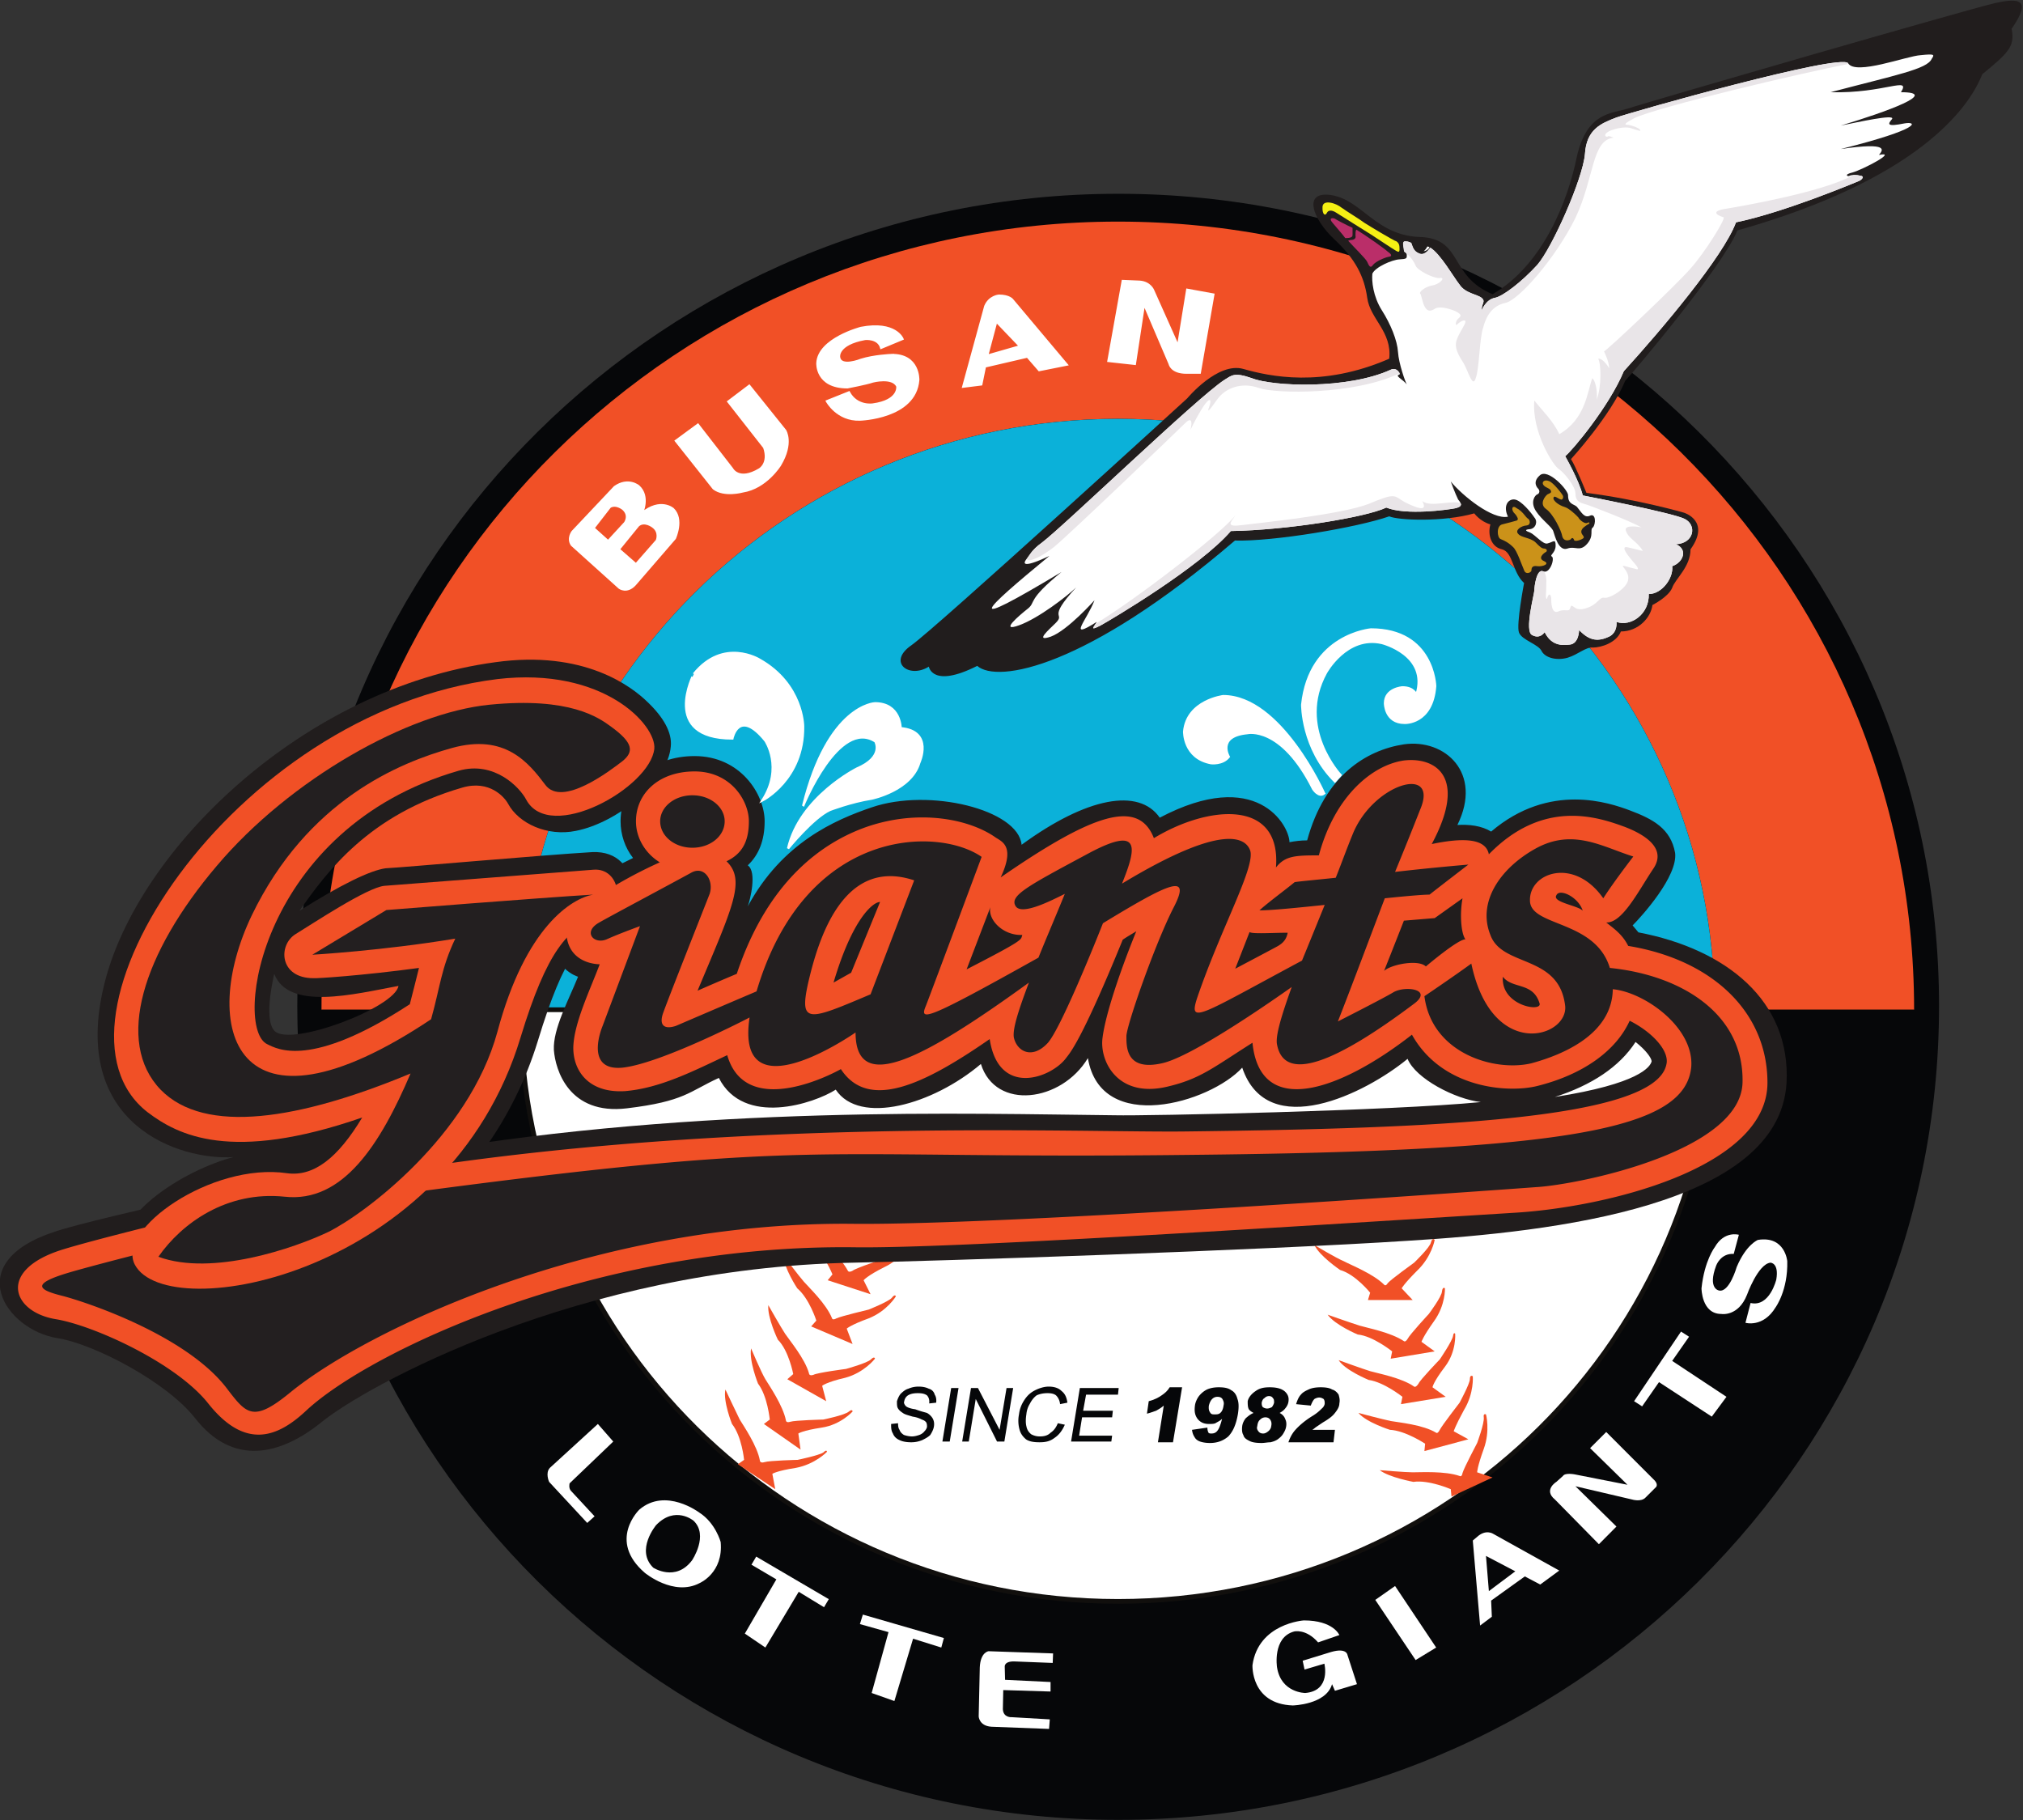
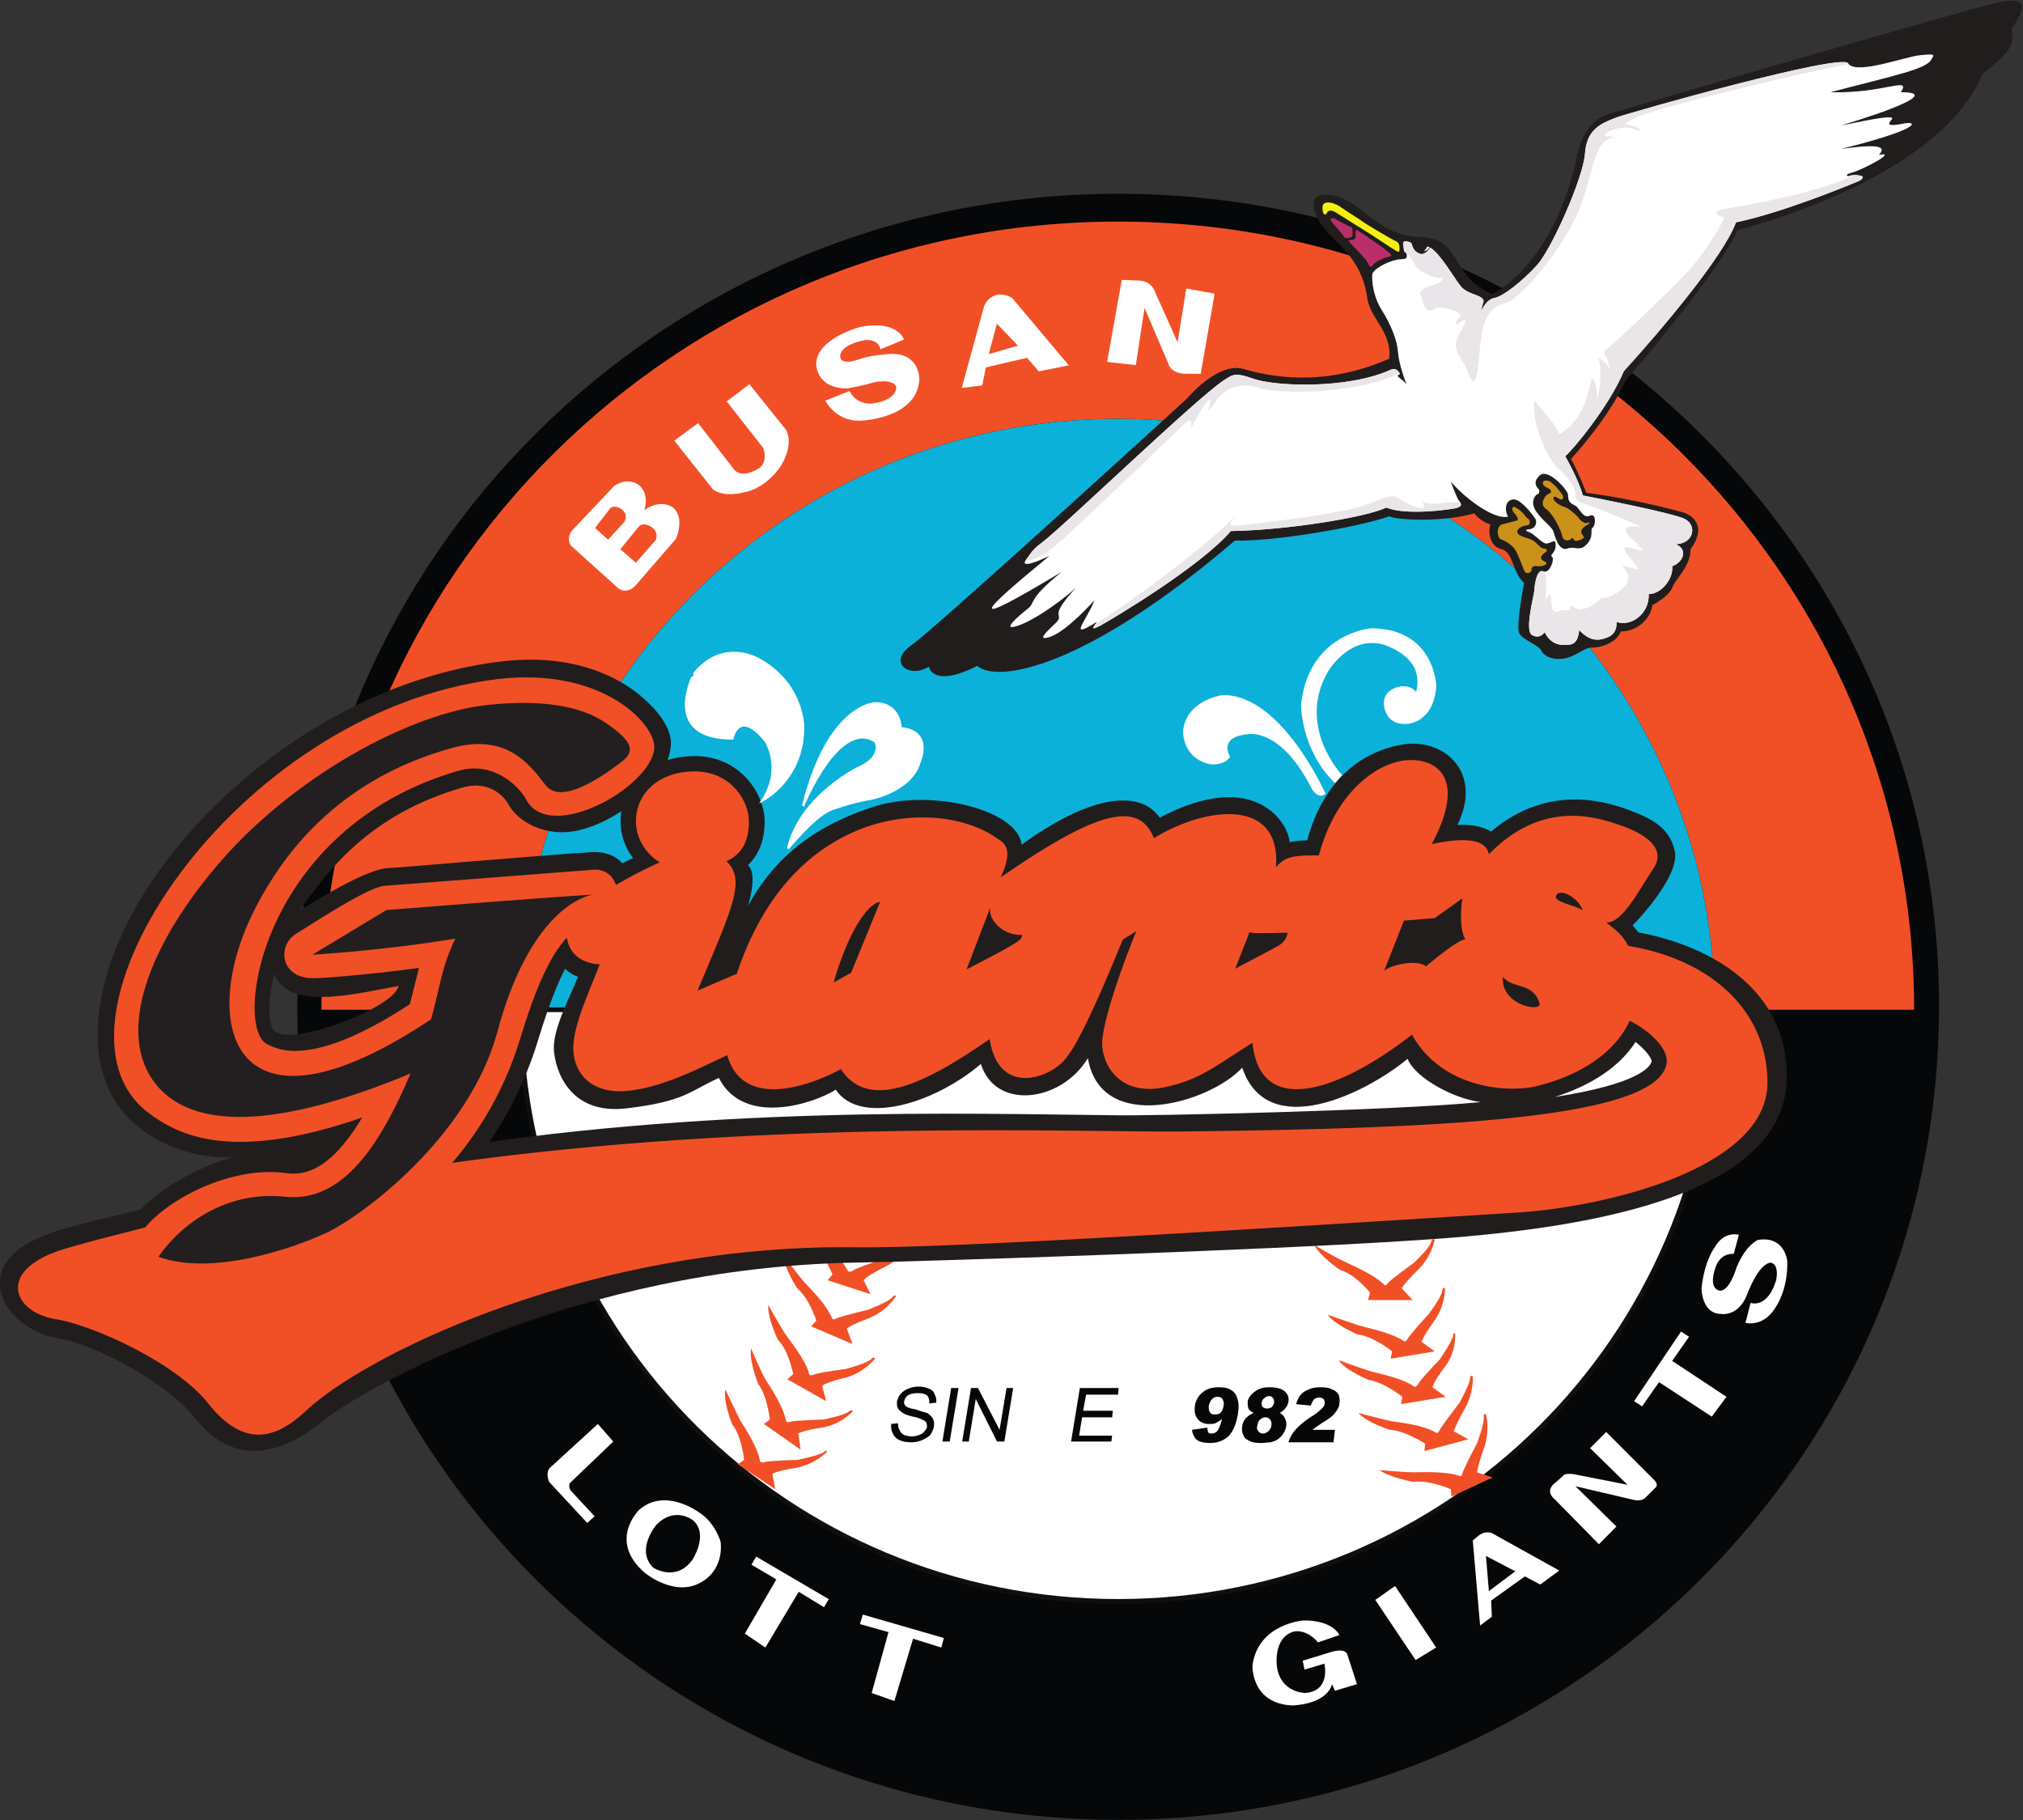
<svg xmlns="http://www.w3.org/2000/svg" xml:space="preserve" width="538.47" height="484.49" viewBox="0 0 538.47 484.49">
  <rect x="0" y="0" width="538.47" height="484.49" fill="#333333" stroke="none" />
  <defs>
    <clipPath id="a" clipPathUnits="userSpaceOnUse">
      <path d="M0 595.275h841.89V0H0Z" />
    </clipPath>
  </defs>
  <g clip-path="url(#a)" transform="matrix(1.333 0 0 -1.333 -274.716 685.12)">
    <path d="M0 0c0-89.727-73.494-162.486-163.881-162.486-90.53 0-163.94 72.759-163.94 162.486 0 89.585 73.41 162.187 163.94 162.187C-73.494 162.187 0 89.585 0 0" style="fill:#060709;fill-opacity:1;fill-rule:nonzero;stroke:none" transform="translate(593.277 313.09)" />
    <path d="M0 0c-87.828 0-159.044-70.413-159.044-157.359h39.74C-119.304-92.225-65.875-39.378 0-39.378s119.156-52.847 119.156-117.981h39.815C158.971-70.413 87.828 0 0 0" style="fill:#f15026;fill-opacity:1;fill-rule:nonzero;stroke:none" transform="translate(429.328 469.72)" />
    <path d="M0 0c0 65.135-53.281 117.981-119.156 117.981-65.876 0-119.304-52.846-119.304-117.981Z" style="fill:#0bb1d9;fill-opacity:1;fill-rule:nonzero;stroke:none" transform="translate(548.484 312.36)" />
-     <path d="M0 0c-65.875 0-119.304 52.847-119.304 118.14h-39.74C-159.044 31.041-87.828-39.372 0-39.372c87.828 0 158.971 70.413 158.971 157.512h-39.815C119.156 52.847 65.875 0 0 0" style="fill:#060709;fill-opacity:1;fill-rule:nonzero;stroke:none" transform="translate(429.328 194.22)" />
    <path d="M0 0c65.875 0 119.156 52.847 119.156 118.14h-238.46C-119.304 52.847-65.875 0 0 0" style="fill:#fff;fill-opacity:1;fill-rule:nonzero;stroke:none" transform="translate(429.328 194.22)" />
    <path d="M0 0c65.875 0 119.156 52.847 119.156 118.14h-238.46C-119.304 52.847-65.875 0 0 0Z" style="fill:none;stroke:#110f0d;stroke-width:.942;stroke-linecap:butt;stroke-linejoin:miter;stroke-miterlimit:4;stroke-dasharray:none;stroke-opacity:1" transform="translate(429.328 194.22)" />
    <path d="m0 0-4.171-4.759-3.436 3.001 3.877 4.765c1.244 1.097 2.927-.215 2.927-.215C.735 1.685 0 0 0 0m-12.66 2.487 3.295 4.25c1.243.735 2.639-.44 2.639-.44 1.458-1.323.362-2.781.362-2.781L-9.732-.142zm9.665 2.939s1.604 3.363-.661 5.415c0 0-2.052 1.752-4.754-.153l-8.422-8.924S-17.86.446-16.979-.87l9.518-8.568s1.465-1.097 3.075.655L3.589.446s1.758 3.793-.367 5.851c0 0-2.487 2.204-6.217-.871m108.904 44.64-1.83-11.276-4.975 11.129s-.588 1.611-2.713 1.758l-3.363.141-2.854-15.95 5.274-.582 1.824 11.999 5.133-11.999s.289-1.758 3.357-1.758h2.645l2.703 15.588zm-39.96-13.17 1.831 6.868 4.759-4.974zm2.34 12s-1.899-.147-2.708-2.125l-4.392-16.035 3.589.447.73 3.583 8.489 1.972 2.346-2.701 5.488 1.097-10.835 12.887s-.582.875-2.707.875M46.777 37.038s-3.448-.142-6.008-.955c0 0-4.171-1.685-4.392.588 0 0-.44 2.56 5.2 3.589 0 0 2.634.294 3.222-1.764l4.244 1.764s-1.396 3.504-8.274 2.193c0 0-8.484-2.193-8.71-7.025 0 0-.294-4.827 6.003-4.827 0 0 3.809.728 5.052 1.164 0 0 3.951 1.028 4.907-.95 0 0 .508-2.921-4.907-3.657 0 0-3.148-.514-4.759 2.419l-4.386-1.758s2.047-3.814 6.579-3.662c0 0 11.056.294 11.643 7.902 0 0 .215 5.127-5.414 4.979m-28.329-6.143-4.171-3.155 7.167-9.144c1.103-3.222-.949-4.387-.949-4.387-4.172-2.498-5.488.136-5.488.136l-6.812 8.783-4.385-3.222 7.54-9.507c2.119-1.61 5.782-.586 5.782-.586 4.685.728 7.466 5.267 7.466 5.267 2.634 4.398 1.017 6.884 1.017 6.884z" style="fill:#fff;fill-opacity:1;fill-rule:nonzero;stroke:none" transform="translate(337.25 406.038)" />
    <path d="m0 0-4.171-4.759-3.436 3.001 3.877 4.765c1.244 1.097 2.927-.215 2.927-.215C.735 1.685 0 0 0 0Zm-12.66 2.487 3.295 4.25c1.243.735 2.639-.44 2.639-.44 1.458-1.323.362-2.781.362-2.781L-9.732-.142zm9.665 2.939s1.604 3.363-.661 5.415c0 0-2.052 1.752-4.754-.153l-8.422-8.924S-17.86.446-16.979-.87l9.518-8.568s1.465-1.097 3.075.655L3.589.446s1.758 3.793-.367 5.851c0 0-2.487 2.204-6.217-.871zm108.904 44.64-1.83-11.276-4.975 11.129s-.588 1.611-2.713 1.758l-3.363.141-2.854-15.95 5.274-.582 1.824 11.999 5.133-11.999s.289-1.758 3.357-1.758h2.645l2.703 15.588zm-39.96-13.17 1.831 6.868 4.759-4.974zm2.34 12s-1.899-.147-2.708-2.125l-4.392-16.035 3.589.447.73 3.583 8.489 1.972 2.346-2.701 5.488 1.097-10.835 12.887s-.582.875-2.707.875zM46.777 37.038s-3.448-.142-6.008-.955c0 0-4.171-1.685-4.392.588 0 0-.44 2.56 5.2 3.589 0 0 2.634.294 3.222-1.764l4.244 1.764s-1.396 3.504-8.274 2.193c0 0-8.484-2.193-8.71-7.025 0 0-.294-4.827 6.003-4.827 0 0 3.809.728 5.052 1.164 0 0 3.951 1.028 4.907-.95 0 0 .508-2.921-4.907-3.657 0 0-3.148-.514-4.759 2.419l-4.386-1.758s2.047-3.814 6.579-3.662c0 0 11.056.294 11.643 7.902 0 0 .215 5.127-5.414 4.979zm-28.329-6.143-4.171-3.155 7.167-9.144c1.103-3.222-.949-4.387-.949-4.387-4.172-2.498-5.488.136-5.488.136l-6.812 8.783-4.385-3.222 7.54-9.507c2.119-1.61 5.782-.586 5.782-.586 4.685.728 7.466 5.267 7.466 5.267 2.634 4.398 1.017 6.884 1.017 6.884z" style="fill:none;stroke:#fff;stroke-width:.459;stroke-linecap:butt;stroke-linejoin:miter;stroke-miterlimit:4;stroke-dasharray:none;stroke-opacity:1" transform="translate(337.25 406.038)" />
    <path d="M0 0s5.119-.43 6.584-.43c1.611 0 6.443.288 9.371-.729 0 0 .441-.299.582.583.289 1.028 2.922 6.002 2.922 6.002s1.471 3.945 1.322 5.121c-.14.876.442.588.442.588s.881-3.222-.442-6.885C19.459.594 19.459-.43 19.459-.43l3.074-1.028-8.195-3.804-.147 1.464S9.805-1.894 6.725-2.34c0 0-4.821.882-6.725 2.34" style="fill:#f15026;fill-opacity:1;fill-rule:nonzero;stroke:none" transform="translate(481.588 220.424)" />
    <path d="M0 0s4.975-1.317 6.443-1.611c1.606-.288 6.444-.735 9.078-2.34 0 0 .288-.288.723.582.442.882 3.957 5.421 3.957 5.421s2.051 3.803 2.051 4.679c0 1.029.582.588.582.588s.295-3.368-1.762-6.737c-1.754-3.216-2.047-4.239-2.047-4.239l2.928-1.605-8.777-2.345.14 1.463S9.365-3.51 6.285-3.369c0 0-4.68 1.47-6.285 3.369" style="fill:#f15026;fill-opacity:1;fill-rule:nonzero;stroke:none" transform="translate(477.342 231.847)" />
    <path d="M0 0s4.832-1.752 6.295-2.198c1.471-.436 6.291-1.318 8.783-3.081 0 0 .295-.288.871.593.305.735 4.25 4.833 4.25 4.833s2.489 3.651 2.647 4.68c.134.882.427.441.427.441s.295-3.516-2.044-6.584c-2.346-3.07-2.487-4.099-2.487-4.099l2.633-1.904-8.93-1.464.293 1.464S9.076-4.386 6.002-3.951c0 0-4.68 1.905-6.002 3.951" style="fill:#f15026;fill-opacity:1;fill-rule:nonzero;stroke:none" transform="translate(473.387 242.388)" />
    <path d="M0 0s4.973-1.752 6.438-2.198c1.468-.448 6.154-1.318 8.789-3.081 0 0 .287-.288.734.447.43.876 4.238 4.979 4.238 4.979s2.635 3.51 2.635 4.533c.146 1.029.588.588.588.588s.146-3.363-2.199-6.59c-2.188-3.075-2.487-4.092-2.487-4.092l2.639-1.911-8.783-1.458.289 1.458S9.064-4.25 6.002-3.956c0 0-4.545 1.898-6.002 3.956" style="fill:#f15026;fill-opacity:1;fill-rule:nonzero;stroke:none" transform="translate(471.193 251.465)" />
    <path d="M0 0s4.393-2.634 5.861-3.222c1.319-.723 5.844-2.487 8.049-4.679 0 0 .295-.442.729.294.593.723 5.273 4.091 5.273 4.091S23.129-.44 23.281.582c.295 1.023.735.446.735.446s-.588-3.368-3.522-6.155c-2.627-2.634-3.074-3.51-3.074-3.51l2.199-2.34h-8.93l.44 1.464S8.201-5.855 5.127-4.974c0 0-4.104 2.781-5.127 4.974" style="fill:#f15026;fill-opacity:1;fill-rule:nonzero;stroke:none" transform="translate(468.553 265.37)" />
    <path d="M0 0s2.125-4.539 2.86-6.003c.803-1.316 3.51-5.268 4.025-8.195 0 0 0-.588.949-.3.876.3 6.59.447 6.59.447s4.239.882 5.121 1.469c.734.724.734.136.734.136s-2.344-2.476-6.228-3.21c-3.877-.594-4.68-1.187-4.68-1.187l.582-3.063-7.466 4.984 1.243.871s-.44 4.68-2.413 7.167C1.317-6.884-.509-2.34 0 0" style="fill:#f15026;fill-opacity:1;fill-rule:nonzero;stroke:none" transform="translate(350.939 236.532)" />
    <path d="M0 0s2.046-4.827 2.854-6.149c.802-1.312 3.515-5.262 4.097-8.196 0 0 0-.588.877-.294.881.294 6.59.441 6.59.441s4.318.871 5.121 1.605c.729.594.729 0 .729 0s-2.34-2.634-6.144-3.21c-3.877-.588-4.686-1.181-4.686-1.181L9.88-20.2l-7.32 5.121 1.17.881s-.441 4.685-2.345 7.173C1.385-7.025-.441-2.486 0 0" style="fill:#f15026;fill-opacity:1;fill-rule:nonzero;stroke:none" transform="translate(356.066 244.727)" />
    <path d="M0 0s2.487-4.392 3.357-5.715c.882-1.311 3.957-4.973 4.765-7.901 0 0 0-.588.876-.3.803.446 6.512 1.182 6.512 1.182s4.25 1.164 4.979 1.899c.73.734.808.147.808.147s-2.125-2.782-5.935-3.81c-3.803-.87-4.611-1.606-4.611-1.606l.808-3.074-7.76 4.386 1.176 1.028s-.882 4.687-3.076 6.873C1.899-6.891-.226-2.493 0 0" style="fill:#f15026;fill-opacity:1;fill-rule:nonzero;stroke:none" transform="translate(359.507 253.37)" />
    <path d="M0 0s3.074-4.098 4.104-5.262c1.022-1.181 4.459-4.397 5.628-7.319 0 0 .08-.447.882 0 .876.429 6.438 1.752 6.438 1.752s4.03 1.616 4.612 2.346c.661.876.809.288.809.288s-1.764-2.934-5.421-4.386c-3.656-1.329-4.392-2.052-4.392-2.052l1.17-3.075-8.268 3.516 1.028 1.164S5.2-8.631 2.78-6.585C2.78-6.585.073-2.487 0 0" style="fill:#f15026;fill-opacity:1;fill-rule:nonzero;stroke:none" transform="translate(362.503 263.317)" />
    <path d="M0 0s3.368-3.951 4.465-4.974c1.176-1.029 4.832-4.251 6.228-6.89 0 0 .142-.435.944 0 .735.588 6.15 2.341 6.15 2.341s3.95 2.051 4.538 2.786c.588.87.735.294.735.294s-1.617-3.08-5.053-4.686c-3.516-1.758-4.171-2.634-4.171-2.634l1.391-2.787-8.564 2.787.955 1.17S5.86-8.207 3.295-6.443C3.295-6.443.293-2.498 0 0" style="fill:#f15026;fill-opacity:1;fill-rule:nonzero;stroke:none" transform="translate(364.697 272.106)" />
    <path d="m0 0 1.385.146c0-.582.073-1.028.299-1.317.141-.434.429-.734.871-1.022.44-.148 1.028-.294 1.616-.294.509 0 1.022.146 1.458.294.441.152.809.44 1.029.734.293.288.441.577.508.871 0 .299 0 .588-.146.887-.221.288-.442.435-.882.582-.283.147-.87.441-1.825.583-.951.288-1.612.446-1.973.734-.442.288-.809.582-1.029 1.024-.147.293-.147.734-.147 1.322.147.44.367 1.022.734 1.47.442.429.951.87 1.538 1.022a4.958 4.958 0 0 0 2.046.424c.808 0 1.469-.136 2.052-.424a1.611 1.611 0 0 0 1.17-1.181c.294-.435.361-1.023.294-1.605l-1.391-.152c.074.734-.073 1.18-.441 1.61-.44.306-.949.441-1.831.441-.876 0-1.464-.135-1.973-.441a1.704 1.704 0 0 1-.734-1.164c-.142-.294 0-.588.221-.876.219-.3.88-.588 1.977-.735 1.17-.447 1.9-.588 2.34-.735.515-.288.95-.734 1.176-1.17.215-.441.294-.882.215-1.464-.074-.582-.362-1.169-.735-1.757-.435-.442-1.023-.736-1.605-1.03-.735-.288-1.391-.434-2.194-.434-.955 0-1.757.146-2.339.434-.667.294-1.102.736-1.323 1.318C0-1.312 0-.724 0 0" style="fill:#060709;fill-opacity:1;fill-rule:nonzero;stroke:none" transform="translate(384.027 229.648)" />
    <path d="m0 0 1.752 10.683h1.47L1.464 0Z" style="fill:#060709;fill-opacity:1;fill-rule:nonzero;stroke:none" transform="translate(394.268 226.138)" />
    <path d="m0 0 1.758 10.683h1.39L7.467 2.34l1.39 8.343h1.323L8.422 0H6.958l-4.25 8.495L1.317 0Z" style="fill:#060709;fill-opacity:1;fill-rule:nonzero;stroke:none" transform="translate(398.218 226.138)" />
-     <path d="m0 0 1.396-.294C.894-1.458.227-2.34-.655-2.922c-.949-.735-1.9-.882-3.001-.882-1.159 0-2.052.147-2.708.594-.656.576-1.097 1.158-1.311 2.046a6.512 6.512 0 0 0-.08 2.928c.148 1.17.521 2.046 1.103 2.922.582.876 1.243 1.469 2.125 1.904.871.435 1.82.723 2.708.723 1.095 0 1.977-.288 2.554-.87.735-.576 1.029-1.311 1.176-2.339L.446 3.81c-.073.729-.367 1.322-.807 1.752-.363.305-.951.441-1.679.441-.809 0-1.543-.136-2.199-.441-.576-.43-1.023-1.023-1.39-1.752-.368-.588-.588-1.312-.656-2.046-.147-.882-.147-1.764 0-2.346.141-.735.441-1.17.944-1.606a3.466 3.466 0 0 1 1.758-.446c.809 0 1.543.147 2.131.735C-.791-1.458-.361-.87 0 0" style="fill:#060709;fill-opacity:1;fill-rule:nonzero;stroke:none" transform="translate(417.317 229.795)" />
    <path d="m0 0 1.752 10.683h7.754l-.14-1.317H2.995l-.586-3.211h5.933l-.146-1.322H2.194L1.605 1.17h6.591L8.038 0Z" style="fill:#060709;fill-opacity:1;fill-rule:nonzero;stroke:none" transform="translate(419.962 226.138)" />
-     <path d="m0 0-1.818-10.981h-3.008l1.17 7.325c-.502-.447-1.024-.736-1.532-1.024-.519-.158-1.175-.446-1.832-.588l.362 2.488c1.109.288 1.978.734 2.566 1.164.656.441 1.17.882 1.617 1.616z" style="fill:#060709;fill-opacity:1;fill-rule:nonzero;stroke:none" transform="translate(442.129 236.973)" />
    <path d="M0 0c.146.582 0 .876-.221 1.316-.215.294-.502.436-1.023.436-.373 0-.729-.142-1.027-.436-.295-.298-.51-.734-.657-1.316-.068-.588 0-1.023.221-1.323.221-.435.514-.435.955-.435.367 0 .797 0 1.096.288.369.288.588.882.656 1.47m-6.297-4.839 3.076.447c0-.447.078-.735.225-1.029.142-.152.357-.152.588-.152.504 0 .949.152 1.312.734.215.289.508 1.024.809 2.199-.436-.441-.883-.588-1.33-.881-.356-.147-.791-.147-1.311-.147-.949 0-1.683.299-2.265 1.028-.516.724-.662 1.458-.516 2.64.068.582.367 1.316.803 1.898a4.764 4.764 0 0 0 1.605 1.318c.662.288 1.397.44 2.346.44 1.101 0 1.916-.152 2.492-.588.588-.293 1.029-.88 1.244-1.752.287-.734.287-1.762.078-3.074C2.486-3.815 1.91-5.127.961-6.155c-1.029-.87-2.205-1.312-3.668-1.312-.883 0-1.543.142-1.973.288-.441.154-.881.448-1.095.876-.295.442-.442.882-.522 1.464" style="fill:#060709;fill-opacity:1;fill-rule:nonzero;stroke:none" transform="translate(450.404 233.316)" />
    <path d="M0 0c0-.294 0-.582.215-.882.215-.146.508-.288.877-.288.367 0 .66.142.955.288.215.3.361.588.43.882 0 .294 0 .734-.215.87-.149.3-.442.446-.803.446-.367 0-.656-.146-.955-.446C.215.734.068.294 0 0m-.881-4.686c-.148-.446 0-.735.219-1.023.215-.294.504-.446.951-.446.367 0 .66.152 1.022.446.373.288.587.735.587 1.023.149.582 0 1.023-.214 1.317-.225.294-.52.441-.961.441a1.43 1.43 0 0 1-1.016-.441c-.369-.294-.521-.735-.588-1.317m-.736 2.634c-.514.288-.729.447-.949.735-.227.435-.227 1.023-.227 1.611.158.734.736 1.47 1.611 2.046.809.582 1.686.734 2.787.734 1.458 0 2.418-.288 3.075-.881.582-.588.802-1.165.656-2.047-.074-.44-.283-.881-.656-1.316-.221-.3-.588-.594-1.096-.882.576-.288.943-.734 1.096-1.17.215-.441.295-.882.215-1.464-.079-.582-.293-1.023-.657-1.605-.293-.446-.654-.734-1.027-1.022-.436-.294-.871-.448-1.459-.594-.588 0-1.176-.142-1.752-.142-1.182 0-1.979.142-2.498.442-.582.294-1.029.582-1.164 1.164-.295.44-.295 1.175-.227 1.757.075.582.362 1.17.735 1.611.361.289.808.735 1.537 1.023" style="fill:#060709;fill-opacity:1;fill-rule:nonzero;stroke:none" transform="translate(458.023 233.898)" />
    <path d="M0 0h-9.004c.293.882.734 1.752 1.397 2.486.66.736 1.757 1.758 3.435 2.787A9.17 9.17 0 0 1-2.34 6.737c.367.288.582.729.582 1.018 0 .299 0 .588-.215.887-.226.135-.515.294-.882.294-.368 0-.723-.159-.956-.294-.287-.299-.502-.735-.728-1.317l-2.928.288c.221.73.52 1.464.955 1.9.356.446.877.734 1.537 1.028.582.288 1.397.44 2.414.44 1.09 0 1.827-.152 2.272-.44.576-.147 1.023-.582 1.312-1.028.147-.577.293-1.024.147-1.758 0-.583-.295-1.165-.883-1.9-.43-.582-1.164-1.169-2.418-1.899-.656-.446-1.092-.734-1.312-.887-.215-.135-.508-.429-.797-.583H.287z" style="fill:#060709;fill-opacity:1;fill-rule:nonzero;stroke:none" transform="translate(472.363 225.991)" />
    <path d="M0 0c-.289-1.097-2.477-4.466-19.318-7.1C-12-4.759-6.432-1.097-3.211 3.877-1.164 2.271 0 .655 0 0m-2.635 25.762c-.429.509-.869 1.023-1.164 1.39 1.752 1.752 9.072 9.801 8.485 14.493-.877 4.832-4.387 6.731-9.073 8.489-3.955 1.464-15.955 5.709-27.66-4.245-1.9 1.17-4.398 1.464-6.738 1.317 5.127 10.389-2.486 17.273-10.682 16.103-7.607-1.17-15.814-6.302-19.318-19.178-1.25 0-2.42-.147-3.528-.361-.068 3.436-6.58 15.08-25.904 4.894-4.17 6.003-14.564 4.104-27.587-5.409-.667 7.025-18.448 11.412-29.94 7.467-7.319-2.493-17.86-7.032-24.739-19.766.441 1.17 1.905 6.879 0 8.195 2.193 2.052 3.369 4.98 3.369 8.789 0 5.41-4.833 13.023-13.983 13.023-8.563 0-14.786-5.483-14.786-13.023 0-2.644.882-5.278 2.493-7.325-3.296-1.752-16.617-7.166-16.465-14.78.142-7.46 5.482-8.93 5.482-8.93-1.831-4.539-5.052-10.473-4.827-14.634.294-3.956 2.996-13.027 14.567-11.642 11.563 1.385 12.439 3.368 18.374 6.07 4.974-9.801 19.025-5.109 23.343-2.34 4.759-7.167 19.398-3.002 28.984 5.126 2.928-9.365 16.098-7.607 21.366 1.17 2.57-15.368 24.377-8.929 30.814-1.904 5.053-14.928 24.678-5.121 33.02 1.758 1.605-3.946 9.505-8.049 14.627-8.631-17.997-1.758-66.965-2.787-73.047-2.634-29.12.288-82.114 2.04-138.036-7.325-19.827-3.222-65.281-13.034-73.77-15.956-18.811-6.15-9.666-19.612.655-21.224 7.325-1.17 21.817-8.777 27.447-15.956 7.539-9.665 16.984-7.46 25.18-.876 8.71 7.161 51.377 30.883 106.276 31.906 16.244.294 82.113 2.488 110.957 4.386 28.836 1.764 73.912 6.891 75.381 31.483.876 16.39-11.995 26.717-29.573 30.08" style="fill:#211d1d;fill-opacity:1;fill-rule:nonzero;stroke:none" transform="translate(535.887 302.04)" />
    <path d="M0 0c-.661-4.313-21.444-12.226-24.739-9.004-1.979 2.046-.656 8.783-.068 11.417C-21.958-4.979-9.004-1.679 0 0m49.772 56.65c-3.215 3.149-12.734 10.468-30.448 7.981-38.06-5.12-71.51-37.253-78.095-64.411-6.877-28.102 15.222-35.127 25.91-34.399h-.074c-9.224-2.34-26.497-12.146-22.393-22.981 3.583-9.518 27.152-11.135 55.107 7.608 13.69 9.224 23.349 23.275 28.035 38.502 5.415 17.855 8.93 20.488 13.028 21.738 8.054 2.418 8.054 16.47-2.119 16.029-10.028-.588-37.914-3.074-41.284-3.228-3.074-.428-8.85-3.216-17.205-8.483 5.568 7.901 13.837 19.172 32.5 24.587 5.495 1.616 8.49-1.979 9.151-3.211 2.125-3.956 7.834-6.59 13.537-5.426 8.274 1.611 18.375 9.813 18.957 16.844.294 2.774-1.458 5.844-4.607 8.85" style="fill:#211d1d;fill-opacity:1;fill-rule:nonzero;stroke:none" transform="translate(285.652 317.114)" />
    <path d="M0 0c.582 1.458 4.393-.294 5.273-3.075C4.393-2.047-.869-1.391 0 0m-10.682-16.25c1.899-2.493 5.996-1.023 7.313-5.268.736-1.905-7.76-.587-7.313 5.268m-15.375 2.052c-1.468 1.458-6.877.434-8.341-.882 1.752 4.392 3.957 10.026 3.957 10.026l6.148.509 5.557 3.957c-.582-3.222-.289-7.031.582-8.196-1.459.068-7.903-5.414-7.903-5.414m-29.785 3.945c-1.471-.803-8.275-4.392-8.275-4.392l2.859 7.325c.442-.435 4.682-.141 7.61-.141-.215-1.182-.797-2.058-2.194-2.792m-61.919-4.527 4.754 12.434c-.582-2.414 2.419-5.709 6.37-5.561-.368-1.024.661-.809-11.124-6.873m-23.055-.661-3.516-1.979c3.804 12.875 7.908 16.097 9.292 16.097zm155.162 5.346c-1.164 2.34-2.928 3.504-4.387 4.68 3.223-.152 6.432 6.296 9.365 10.683 2.934 4.239-2.051 7.031-5.709 8.421-5.408 1.978-16.248 5.629-27.09-5.494-.576 2.922-4.38 3.516-11.406 2.046 7.315 13.611.588 17.42-5.56 16.685-6.163-.87-13.77-6.947-16.979-18.946-4.685 0-6.738-.079-8.568-2.418 1.095 13.756-13.537 12.445-24.373 5.855-3.075 7.901-12.078 4.974-30.595-7.834 2.922 6.218.294 7.11-1.023 7.98-5.199 3.658-15.227 5.709-25.694 2.126-8.557-2.996-19.681-10.467-25.977-29.357a491.48 491.48 0 0 1-7.834-3.368c6.952 16.622 9.734 22.031 5.782 25.841 3.07 1.469 4.465 3.888 4.465 7.98 0 4.093-3.589 9.959-10.835 9.959-7.167 0-11.711-4.397-11.711-9.959 0-3.368 1.905-6.437 4.759-8.195-8.195-3.662-18.809-10.106-18.663-13.763.073-5.267 4.171-6.516 6.664-6.591-1.984-5.272-5.194-11.851-5.273-16.684 0-4.686 3.148-9.077 10.32-8.642 7.1.588 13.837 4.104 20.416 7.178 3.81-13.181 21.964-3.222 22.692-2.78 5.562-8.491 16.832-2.929 29.719 5.996 1.758-11.711 12.367-7.76 15.289-3.736.735.961 3.075 3.448 11.276 23.575.734.514 1.752 1.102 2.707 1.684-3.221-7.907-6.143-16.55-6.736-21.235-.657-4.601 2.939-12.141 12.886-9.8 6.59 1.537 9.077 3.729 17.047 8.777 1.549-15.368 17.793-9.365 31.844 1.611 6.002-10.75 19.178-11.705 25.033-10.242C5.563-35.722 12-30.884 14.639-25.039c4.386-2.188 8.054-6.003 7.32-8.777-2.346-10.983-46.551-12.735-95.662-13.323-20.787-.294-86.216 2.781-152.018-7.031-19.76-2.916-64.847-14.051-72.969-16.684-12.593-4.099-9.659-12.289-1.028-13.758 7.392-1.176 24.01-8.636 30.521-16.837 7.54-9.507 14.051-6.585 19.545-1.453 12.514 11.711 57.459 33.222 109.345 32.635 18.742-.294 82.633 3.809 131.819 6.884C9.518-62.354 42.154-54.6 42.154-37.406c0 13.983-10.83 24.519-27.808 27.311" style="fill:#f15026;fill-opacity:1;fill-rule:nonzero;stroke:none" transform="translate(516.861 335.195)" />
-     <path d="M0 0c-2.924 9.659-15.951 8.189-15.951 13.463-.153 5.561 8.789 8.783 14.638.441 2.047 3.222 5.999 8.342 5.999 8.342-6.145 1.911-12 5.709-19.473 1.611-7.166-3.957-11.711-10.755-9.067-17.272C-21.512.067-10.102 2.78-8.92-7.613c.576-6.303-14.644-10.983-18.742 8.483-3.809-2.775-9.365-6.511-9.365-6.511 1.463-11.485 14.056-15.147 21.371-13.395C-9.213-17.284.445-13.181.588-4.251c6.301-.587 16.254-7.607 15.666-15.509C15.078-32.059-7.461-36.598-84.387-37.332c-75.681-.876-72.527 3.363-151.357-7.025-19.765-2.782-64.92-14.346-72.166-16.539-7.319-2.199-5.928-3.363-1.243-4.543 4.607-1.16 25.101-7.897 33.155-18.732 3.804-4.974 5.195-6.585 12.514-.582 15.221 12.44 60.754 34.246 112.572 33.658 31.104-.288 128.224 6.738 136.125 7.325 8.207.441 40.994 7.026 41.283 20.935C26.789-9.298 14.496-1.47 0 0m-183.196 23.999c3.595 0 6.444 2.345 6.444 5.278 0 2.855-2.849 5.195-6.444 5.195-3.584 0-6.438-2.34-6.438-5.195 0-2.933 2.854-5.278 6.438-5.278m23.128-26.927c1.979 8.49 6.884 25.174 21.155 20.415l-8.709-22.755c-12.294-5.2-14.345-6.149-12.446 2.34m-40.107 8.704c2.633 1.176 6.511 2.567 6.511 2.567l-7.461-19.913s-3.876-9.072 3.952-8.342c6.957.734 22.183 8.342 25.394 10.02-2.996-19.894 21.161-2.995 21.161-2.995 0-12.367 13.096-5.63 34.614 9.959-2.125-5.64-3.295-9.303-3.001-10.988.661-2.843 3.724-4.386 6.804-1.022 2.419 2.786 8.496 17.572 10.982 23.863 13.463 8.201 17.715 10.099 14.119 3.153-3.73-7.251-9.433-23.648-9.433-25.688 0-2.204-.072-7.032 7.094-5.426C-83.877-17.86-69.521-8.049-63.525-3.81c-2.051-5.709-3.289-9.8-2.934-11.485 1.465-7.686 11.564-3.741 27.527 8.27 3.516 2.774-1.906 3.509-4.252 2.187-1.898-1.165-11.123-5.845-11.123-5.845 2.635 6.726 6.151 16.103 9.366 24.587 4.257.441 7.625.735 8.937.735 1.457 1.164 7.754 5.997 7.754 5.997s-7.025-.582-14.639-1.464a804.149 804.149 0 0 1 4.985 12.378c3.945 9.134-9.383 5.341-13.475-4.917-1.17-2.844-2.191-5.709-3.357-8.631-4.256-.446-7.471-.735-8.207-.876-1.389-1.176-5.555-4.251-7.026-5.636 2.346 0 7.467.515 13.03 1.091-1.606-3.944-3.149-7.754-4.534-11.117-20.494-10.983-22.693-12.881-20.941-7.467 4.838 14.192 11.863 26.491 10.547 29.572-.875 2.193-4.975 5.708-25.547-6.737 2.853 7.093 4.029 11.857-7.025 5.856-11.565-6.218-15.369-8.196-14.278-10.243 1.102-2.204 7.467 1.165 9.885 2.341-1.972-4.839-3.803-9.078-5.267-12.734-22.761-12.735-23.79-12.735-22.468-9.598.95 2.419 11.124 29.719 11.124 29.719-8.71 6.076-35.207 6.009-44.945-26.853a4179.43 4179.43 0 0 1-16.098-6.89c-2.192-.729-3.368 0-2.634 2.34.73 2.205 8.343 21.376 9.366 24.016.877 2.634-1.023 5.702-3.657 4.238-4.539-2.486-16.617-8.919-18.375-9.947-3.442-1.905-1.023-4.544 1.611-3.301" style="fill:#231f20;fill-opacity:1;fill-rule:nonzero;stroke:none" transform="translate(527.545 320.703)" />
    <path d="M0 0c-53.209-6.591-92.954-68.656-69.826-86.511 6.003-4.539 16.617-10.106 42.82-1.029-4.833-8.048-9.665-11.857-15.012-11.123-15.074 2.193-34.178-11.271-30.369-18.29 6.585-12.299 62.654-2.058 76.993 45.363 5.274 17.353 9.518 21.97 15.448 23.863 6.002 2.131 4.385 10.107-.882 9.665-10.027-.802-38.356-2.927-41.713-3.215-3.441-.288-14.424-7.614-17.793-9.66-3.51-2.204-3.221-8.783 3.59-8.783.514-.079 9.738.509 21.076 2.046-.294-1.176-1.458-5.861-1.831-7.246-19.827-12.954-26.491-8.931-28.47-7.98-6.879 3.227-1.385 43.181 38.208 54.598C-.588-16.256 4.465-21.67 5.708-24.01c4.681-8.93 24.813 2.34 25.615 10.1C31.765-9.225 21.224 2.486 0 0" style="fill:#f15026;fill-opacity:1;fill-rule:nonzero;stroke:none" transform="translate(305.418 378.377)" />
    <path d="M0 0c-2.34 1.685-8.049 5.924-24.22 4.318-16.176-1.61-39.745-14.786-54.458-32.205-14.785-17.42-20.346-35.134-11.19-44.651 8.85-9.072 27.728-6.003 49.913 3.226-6.008-14.05-13.469-25.914-25.18-24.597-11.496 1.181-20.494-5.262-25.175-11.999 10.751-3.951 27.227 1.758 33.958 4.973 7.099 3.516 28.035 19.026 33.744 39.966C-16.979-39.892-7.682-34.33-3.511-33.596c-10.099-.588-41.276-3.08-41.276-3.08l-14.786-8.925s13.983.803 28.543 3.216c-2.849-6.002-2.995-9.58-4.827-16.096-39.519-26.351-46.404-1.324-35.789 20.782 11.124 22.987 29.424 30.453 39.96 33.382 10.615 2.927 15.294-2.929 18.664-7.394 3.368-4.465 12.88 2.849 15.368 4.754C4.69-5.053 4.544-3.289 0 0" style="fill:#231f20;fill-opacity:1;fill-rule:nonzero;stroke:none" transform="translate(328.026 368.938)" />
    <path d="M0 0s1.243 6.149 6.59-.44c0 0 3.657-5.347-.588-11.926 0 0 8.275 4.171 8.122 14.785 0 0 0 8.422-8.709 13.316 0 0-7.173 4.471-13.102-2.854C-7.687 12.881-14.419 0 0 0" style="fill:#fff;fill-opacity:1;fill-rule:nonzero;stroke:none" transform="translate(352.33 366.519)" />
    <path d="M0 0s1.243 6.149 6.59-.44c0 0 3.657-5.347-.588-11.926 0 0 8.275 4.171 8.122 14.785 0 0 0 8.422-8.709 13.316 0 0-7.173 4.471-13.102-2.854C-7.687 12.881-14.419 0 0 0Z" style="fill:none;stroke:#fff;stroke-width:.459;stroke-linecap:butt;stroke-linejoin:miter;stroke-miterlimit:4;stroke-dasharray:none;stroke-opacity:1" transform="translate(352.33 366.519)" />
    <path d="M0 0s7.105 17.578 14.419 12.893c0 0 1.831-3.08-3.657-5.42 0 0-11.423-5.709-13.763-15.956 0 0 4.98 6.143 8.349 7.692 0 0 4.171 1.605 8.341 2.261 0 0 7.908 1.611 9.513 7.177 0 0 2.928 6.297-3.73 6.879 0 0 0 4.974-5.121 4.974 0 0-9.372-.288-14.351-20.5" style="fill:#fff;fill-opacity:1;fill-rule:nonzero;stroke:none" transform="translate(366.454 353.044)" />
    <path d="M0 0s7.105 17.578 14.419 12.893c0 0 1.831-3.08-3.657-5.42 0 0-11.423-5.709-13.763-15.956 0 0 4.98 6.143 8.349 7.692 0 0 4.171 1.605 8.341 2.261 0 0 7.908 1.611 9.513 7.177 0 0 2.928 6.297-3.73 6.879 0 0 0 4.974-5.121 4.974 0 0-9.372-.288-14.351-20.5Z" style="fill:none;stroke:#fff;stroke-width:.459;stroke-linecap:butt;stroke-linejoin:miter;stroke-miterlimit:4;stroke-dasharray:none;stroke-opacity:1" transform="translate(366.454 353.044)" />
    <path d="M0 0s-8.93 9.507-2.934 20.415c0 0 4.104 7.54 11.129 5.924 0 0 9.371-2.34 6.885-10.242 0 0-.441 1.464-2.781 1.464 0 0-3.522-.22-3.522-3.222 0 0 0-3.95 3.957-3.95 0 0 5.569-.288 6.145 7.392 0 0-.289 11.344-12.871 11.344 0 0-12.303-1.023-13.762-15.074 0 0-.08-8.789 6.578-15.373z" style="fill:#fff;fill-opacity:1;fill-rule:nonzero;stroke:none" transform="translate(473.826 359.205)" />
    <path d="M0 0s-8.93 9.507-2.934 20.415c0 0 4.104 7.54 11.129 5.924 0 0 9.371-2.34 6.885-10.242 0 0-.441 1.464-2.781 1.464 0 0-3.522-.22-3.522-3.222 0 0 0-3.95 3.957-3.95 0 0 5.569-.288 6.145 7.392 0 0-.289 11.344-12.871 11.344 0 0-12.303-1.023-13.762-15.074 0 0-.08-8.789 6.578-15.373z" style="fill:none;stroke:#fff;stroke-width:.378;stroke-linecap:butt;stroke-linejoin:miter;stroke-miterlimit:4;stroke-dasharray:none;stroke-opacity:1" transform="translate(473.826 359.205)" />
    <path d="M0 0s-8.648 19.472-20.201 19.472c0 0-7.256-.887-7.834-7.105 0 0-.147-5.341 5.416-6.364 0 0 2.34-.294 3.582 1.311 0 0-2.481 4.104 3.658 4.692 0 0 6.731 1.604 13.108-11.135 0 0 1.175-1.82 2.271-.871" style="fill:#fff;fill-opacity:1;fill-rule:nonzero;stroke:none" transform="translate(470.537 355.542)" />
    <path d="M0 0s-8.648 19.472-20.201 19.472c0 0-7.256-.887-7.834-7.105 0 0-.147-5.341 5.416-6.364 0 0 2.34-.294 3.582 1.311 0 0-2.481 4.104 3.658 4.692 0 0 6.731 1.604 13.108-11.135 0 0 1.175-1.82 2.271-.871z" style="fill:none;stroke:#fff;stroke-width:.378;stroke-linecap:butt;stroke-linejoin:miter;stroke-miterlimit:4;stroke-dasharray:none;stroke-opacity:1" transform="translate(470.537 355.542)" />
    <path d="m0 0 3.074-3.511-8.716-8.342s-.288-1.023.373-1.611l4.613-4.974-1.47-1.322-7.607 8.196s-.809 1.763.141 2.792z" style="fill:#fff;fill-opacity:1;fill-rule:nonzero;stroke:none" transform="translate(325.471 229.648)" />
    <path d="m0 0-.949-1.616 4.973-2.928-6.296-10.829 4.103-2.781L8.489-7.025l5.054-3.08.949 1.61z" style="fill:#fff;fill-opacity:1;fill-rule:nonzero;stroke:none" transform="translate(357.088 203.162)" />
    <path d="m0 0-.588-1.899 5.709-1.605-3.363-12.152 4.539-1.606 3.73 12.447 5.635-1.764.515 1.899z" style="fill:#fff;fill-opacity:1;fill-rule:nonzero;stroke:none" transform="translate(378.385 191.587)" />
    <path d="m0 0 1.605-1.029L4.973 3.81l10.541-6.89L18.447.876 7.607 8.049l3.37 4.826-1.606 1.029z" style="fill:#fff;fill-opacity:1;fill-rule:nonzero;stroke:none" transform="translate(532.383 234.192)" />
-     <path d="m0 0-12.876.441s-1.616-.147-1.758-3.216l-.22-9.812s.074-1.893 2.561-2.052l11.49-.435.148 1.905-7.609.44s-1.684-.146-1.762 1.606l.078 3.804 9.445-.288v1.899l-9.083.44-.067 2.634s-.148 1.176 2.192 1.024l7.388-.289z" style="fill:#fff;fill-opacity:1;fill-rule:nonzero;stroke:none" transform="translate(416.368 183.832)" />
    <path d="m0 0 4.246 1.459s-1.17 2.928-7.094 2.928c0 0-9.078-.588-10.257-8.937 0 0-.364-7.749 8.052-8.043 0 0 6.658.148 7.84 4.251l.576-1.323 4.399 1.323-1.901 5.844s-.152 1.47-3.232.588L-3.08-3.662l.373-1.764L1.25-4.25s1.379-5.415-3.809-5.855c0 0-4.839 0-5.642 5.126 0 0-.949 6.002 3.437 7.161 0 0 2.346.593 4.764-2.182" style="fill:#fff;fill-opacity:1;fill-rule:nonzero;stroke:none" transform="translate(469.287 186.036)" />
    <path d="m0 0 8.055-12.011 4.103 2.498L3.951 2.775Z" style="fill:#fff;fill-opacity:1;fill-rule:nonzero;stroke:none" transform="translate(480.705 194.52)" />
    <path d="m0 0-.576 7.025 5.855-3.069Zm.893 11.423s-1.469 1.023-3.233-.588l-.871-.734 1.459-16.974L.594-5.115.453-1.894l6.731 4.828 3.076-1.618 3.797 2.788zm-159.999-5.268c-3.295-4.397-7.76-1.469-7.76-1.469-3.59 3.521.582 8.495.582 8.495 3.81 3.951 7.472.876 7.472.876 3.075-2.928-.294-7.902-.294-7.902m1.464 9.513s-6.737 5.12-12.005.593c0 0-6.37-6.16 1.097-12.604 0 0 5.782-4.816 10.981-2.041 0 0 4.754 2.041 4.172 8.196 0 0-1.029 3.804-4.245 5.856" style="fill:#fff;fill-opacity:1;fill-rule:nonzero;stroke:none" transform="translate(503.387 196.273)" />
    <path d="M0 0s-2.633-1.605-.293-3.51l8.789-8.936L12-8.919 3.811-.871 15.08-3.51s1.899-.594 2.781.435l2.057 2.052s.576.587-.594 1.611L9.959 9.959 6.738 6.737l7.465-7.314L3.811 1.47s-2.047.44-2.495-.289z" style="fill:#fff;fill-opacity:1;fill-rule:nonzero;stroke:none" transform="translate(516.861 218.084)" />
    <path d="m0 0 1.023 3.815s-2.921.876-4.822-2.492c0 0-2.051-2.635-2.639-8.196 0 0 0-5.12 3.958-5.12 0 0 3.367-.588 5.119 3.809 0 0 2.193 6.138 4.681 6.432 0 0 1.752 0 1.176-3.368 0 0-1.318-5.563-5.133-4.681L2.34-13.757s3.521-1.029 6.008 3.074c0 0 2.488 3.37 2.34 9.225 0 0-.43 5.121-5.856 4.25 0 0-2.34-.882-4.244-5.42 0 0-1.465-5.121-3.51-4.685 0 0-2.346.293-.588 4.973 0 0 .875 2.498 3.51 2.34" style="fill:#fff;fill-opacity:1;fill-rule:nonzero;stroke:none" transform="translate(552.283 263.606)" />
    <path d="M0 0c3.369 1.164 67.475 19.686 73.049 20.997 5.555 1.322 7.607.661 3.656-5.047.725-3.584-.734-4.833-5.861-9.077C68.068-.153 57.67-14.204 21.953-24.31 19.031-31.477 1.023-52.848-.445-54.312c-2.916-7.025-10.836-15.661-10.836-15.661.888-1.323 3.08-6.732 3.08-6.732 10.389-1.322 19.467-3.956 19.467-3.956s5.42-1.611 1.322-7.325c0-3.504-3.08-5.923-3.662-7.681-.735-1.82-3.946-3.437-3.946-3.437-.294-2.487-2.792-5.279-6.296-5.279-.887-2.261-3.957-3.211-5.573-3.211-1.453.148-2.922-1.389-5.121-2.052-2.193-.582-4.386 0-5.121 1.318-.588 1.39-3.945 2.193-4.533 3.73-.588 1.537 1.018 9.886 1.018 9.886-2.34 2.119-2.194 6.144-4.385 6.726-2.194.446-2.93 2.933-2.342 4.979-2.057.594-3.221 2.204-3.221 2.204-6.15-1.762-15.226-1.395-16.978-.593-6.297-2.199-22.992-5.047-30.817-4.833-29.718-25.467-47.431-28.542-51.455-25.027-8.998-4.544-9.659-.147-9.659-.147-3.952-2.487-8.349.882-3.511 4.245 4.827 3.369 55.108 49.326 55.108 49.326s6.076 7.325 11.203 5.866c5.187-1.47 15.734-3.814 29.131 2.046.582 5.415-3.811 7.902-4.393 12.147-.594 4.251-2.346 7.754-6.59 11.71-4.244 3.958-6.517 9.807-.435 8.785 6.002-1.03 8.777-8.055 17.566-8.343 8.631-.294 5.697-7.766 14.481-11.423 10.107 5.861 15.08 18.736 16.843 27.52C-8.053-.735-3.361-1.023 0 0" style="fill:#211d1d;fill-opacity:1;fill-rule:nonzero;stroke:none" transform="translate(531.064 492.267)" />
    <path d="M0 0c0-1.826 1.182-1.685 1.764-2.267.871-1.028 1.459-2.339 2.634-1.763 1.165.525 1.165-1.679.577-2.34-.725-.436.304-1.606-1.164-3.289-1.471-1.685-2.34-.368-3.957-.95-1.752-.588-2.487 2.554-2.776 3.369-.152.87-2.346 2.34-3.521 4.16-1.164 1.842-.135 3.153.3 3.301.434.146.588.728.141 1.175-.141.141-1.164 1.238.293 2.555C-4.104 5.635.158.949 0 0m70.414 87.912c-2.787-.158-13.021-4.103-14.492-1.616-1.463 2.046-43.035-9.665-46.262-10.829-3.07-1.176-5.998-2.346-6.291-7.32-.435-4.979-6.578-18.737-9.512-22.105-3.07-3.369-6.878-6.297-8.484-6.591-1.764-.294-2.635-2.486-2.635-2.486 0 1.464.871 1.752 0 2.486-.892.73-3.232.882-4.396 2.634-1.176 1.464-3.811 6.149-5.862 7.394-.435-.657-1.316-1.685-2.345-1.097-1.024.44-1.164 1.322-1.448 2.046-.593.3-.892.3-1.328.3-.588-.153-.14-1.182-.14-1.758 0-.588.576-.294.576-1.03 0-.582 0-.734-1.453-.801-1.469-.069-4.838-1.538-5.42-2.855-.152-1.47.135-4.539 1.898-7.319 1.764-2.781 3.076-6.003 3.223-8.343.146-2.272 1.463-5.997 1.752-6.443-.871 1.023-2.047 1.531-1.752 1.831.299.22.588.068.146.661-.441.588-1.029.724-1.605.43-8.637-3.946-23.5-3.369-27.74-1.685-3.588 1.255-4.024.521-5.494-.361-5.42-3.504-32.053-29.199-36.444-32.499-2.052-1.459-2.498-2.635-3.007-3.211-.509-.588-1.538-2.272 4.532.576-13.315-10.976-18.069-15.509 2.42-3.21-7.02-5.709-5.054-6.002-6.732-7.319-1.678-1.329-5.85-4.838-1.678-3.295 3.804 1.379 9.517 5.776 11.338 7.534-6.071-6.585-1.979-4.974-4.098-7.105-1.317-1.311-4.312-3.866-.944-2.708 3.357 1.249 8.704 7.258 8.704 7.258-1.537-4.03-5.562-8.128.442-4.324-.51-.949-1.539-1.91.734-.73 2.26 1.239 19.906 11.712 26.051 18.874 10.971.158 26.943 2.712 31.035 4.685 3.957-1.611 12.434-.424 13.756-.142 1.324.294 1.465.735.588 1.758-.588 1.17-1.469 3.589-1.469 3.589C-21.076-.068-15.08-4.9-11.998-4.239c-1.023 2.119 0 3.578 1.316 3.436 1.317-.146 3.369-2.702 3.946-3.589.734-.796.293-2.193-.871-2.339-1.176-.075-.881-.373 0-.662 1.029-.435 2.634-2.481 3.503-2.187 1.182.288 1.618 1.022 1.618-.447 0-1.464-1.311-1.893-.723-2.187.576-.441-.447-3.521-1.764-2.933-1.318.592-1.763-3.076-1.763-3.804 0-.736-2.047-8.207-.43-8.931 1.611-.882 2.486.588 2.486.588 1.17-2.34 2.922-2.781 4.975-2.492 1.904.152 1.904 2.922 1.904 2.922 2.199-2.34 3.957-2.261 6.008-1.318 1.752.888 1.453 2.934 1.453 2.934 2.934-1.028 6.59 1.616 6.449 5.561 2.627 0 4.973 3.216 4.68 5.562 2.193.735 3.221 3.363.734 4.387 3.663.158 4.239 3.814 1.764 5.052C20.789-3.437 2.934 0 2.934 0c-.735 3.001-3.51 7.839-3.51 7.839 1.459 1.165 8.783 9.948 11.705 16.974 7.467 8.195 19.906 22.913 22.4 29.718 9.811 2.046 23.864 7.975 24.598 8.275.723.362 1.018.949.287 1.029-.734.209-1.758.209-2.203 0-.289-.238-1.318.209.588.655 2.051.576 9.222 4.319 5.273 3.504.735.882 2.34 2.634-7.613 1.176 16.396 4.098 15.221 5.561 12.734 5.121-3.658-.735-3.369-.147-2.488.882.582 1.028-6.885-.656-10.246-1.318 9.219 2.776 19.906 6.659 12.01 6.659 2.041 3.295-3.233-.288-14.057 0 13.027 3.436 19.318 4.606 20.195 6.664.594.87.594 1.017-2.193.734M-27.66 49.546c-.149.158-.442.158-.442.158-.146-.294-.441-.734-.734-.949.44.067.881.288 1.176.791" style="fill:#fff;fill-opacity:1;fill-rule:nonzero;stroke:none" transform="translate(519.201 415.042)" />
    <path d="M0 0c-.445.067-1.021.209-1.469.135-5.996-3.436-23.129-6.369-25.91-6.805-2.932-.588-.588-1.464 0-1.616.594-.136-3.803-7.167-6.584-10.242-2.781-3.222-16.244-15.955-17.273-16.549 0 0 1.029-2.04 1.029-3.363 0 0-1.176 2.051-2.203 1.91.586-.881.734-5.493-.295-8.201.158.877 0 3.521-.871 4.312-1.028-2.774-1.317-8.116-6.596-11.185-1.164 2.628-3.51 4.821-4.978 6.726-.577-6.143 3.814-13.175 4.978-13.752 1.024-.734 3.229-3.368 3.229-4.838 0-1.39.728-1.763 1.752-2.052.728-.141 9.076-3.363 11.416-4.685 0 0-3.663.735-3.075-.734.588-1.606 2.057-1.9 3.37-3.946-.436 0-1.752.441-3.223.735-1.606.147 1.471-3.075 1.91-3.663.43-.577.43-.881 0-.735-.439.158-.734.158-2.203.588-1.459.441.881-.876.588-2.634-.143-1.752-3.799-3.95-4.828-3.662-.881.158-1.311-1.311-3.227-1.973-1.898-.734-2.48-.073-2.922.215-.582.447-.447-.141-.734-.582-.295-.441-1.164.153-2.34-.441-1.324-.43-1.324 1.911-1.324 2.781-.141.735-.428.882-.735.158-.134-.735-.429-.446-.287 1.018 0 1.458.287 3.074-.435 4.098h-.147c-1.318.592-1.763-3.076-1.763-3.804 0-.735-2.047-8.207-.43-8.931 1.611-.882 2.486.588 2.486.588 1.17-2.34 2.922-2.781 4.975-2.492 1.904.152 1.904 2.922 1.904 2.922 2.199-2.34 3.957-2.261 6.008-1.318 1.752.888 1.453 2.934 1.453 2.934 2.934-1.028 6.59 1.616 6.449 5.562 2.627 0 4.973 3.215 4.68 5.561 2.193.735 3.221 3.363.734 4.387 3.662.158 4.239 3.814 1.764 5.052-2.498 1.25-20.353 4.686-20.353 4.686-.735 3.001-3.51 7.839-3.51 7.839 1.459 1.165 8.783 9.948 11.705 16.974 7.467 8.195 19.906 22.913 22.4 29.718C-15.074-7.258-1.021-1.329-.287-1.029.436-.667.73-.08 0 0m-87.545-64.926c1.322-2.414-1.31-1.328-3.51-.226-2.199 1.249-1.611 1.978-7.172-.368-5.709-2.187-21.884-3.803-25.322-4.239-3.363-.446-2.197.583-1.322 1.894-3.221-3.946-19.981-16.826-27.875-21.579-.522-.815-1.109-1.391.949-.369 2.26 1.239 19.906 11.712 26.051 18.874 10.971.158 26.943 2.712 31.035 4.685 3.957-1.611 12.434-.424 13.756-.142.883.215 1.176.441 1.176.876-1.176 1.024-6.155-.876-7.766.594m-46.256 14.193c.446 1.022 1.91 3.815 2.934 5.194 1.09 1.395 1.248.661.803-.588-.448-1.164-.215-1.091 1.543 1.396 1.677 2.414 4.972 3.589 8.41 2.34 3.369-1.159 18.963-1.39 28.039 2.933 0 0 0 .147-.153.294-.441.588-1.029.724-1.605.43-8.637-3.946-23.5-3.369-27.74-1.685-3.588 1.255-4.024.521-5.494-.361-5.42-3.504-32.053-29.199-36.444-32.499-2.052-1.459-2.498-2.635-3.007-3.211.294-.882 3.007.441 5.426 2.34 3.063 2.487 25.026 23.563 26.191 24.733 1.175 1.176 1.543.583 1.097-1.316m84.465 58.335c-1.17.514-1.17.214-1.17.214-.289-.135-.877.221-.142.809.736.588 3.509 1.396 4.974.808 1.469-.435 1.899-.662 1.606-.22-.295.361-1.459.808-2.34.949-1.03 0-.588.361 1.176 1.312 4.396 2.204 33.664 9.077 42.74 10.84v.147c-1.463 2.046-43.035-9.665-46.262-10.829-3.07-1.176-5.998-2.346-6.291-7.319-.435-4.98-6.578-18.738-9.512-22.106-3.07-3.369-6.879-6.297-8.484-6.591-1.764-.294-2.635-2.486-2.635-2.486 0 1.464.871 1.752 0 2.486-.892.73-3.232.882-4.396 2.634-1.176 1.464-3.811 6.149-5.862 7.394-.435-.657-1.316-1.685-2.345-1.097-1.024.44-1.164 1.322-1.448 2.046-.593.3-.892.3-1.328.3-.588-.153-.14-1.182-.14-1.758 0-.447.576-.447.576-.736.892-.734 1.469-1.61 1.764-2.344.287-.871 3.369-2.488 4.679-2.488 1.469.3.293-1.17-1.31-1.463-1.612-.289-2.635-1.312-2.489-1.606.289-.152.43-1.904 1.018-2.78.441-.736 1.023-.877 1.91-.294.871.576 2.635.146 4.092-.442 1.465-.734 1.176-1.028.588-1.537-.588-.52-.588-1.605-.147-1.096.576.576 1.606 1.096 1.606.508 0-.655-1.752-2.854-1.899-4.318-.148-1.311.735-2.707 1.606-4.092.881-1.611 1.762-4.912 2.346-2.866.734 1.911.734 7.84 1.468 10.033.582 2.272 1.752 4.386 4.391 4.98 2.635.434 10.096 8.929 14.053 16.984 3.808 8.049 3.214 15.509 7.607 16.024" style="fill:#e9e5e8;fill-opacity:1;fill-rule:nonzero;stroke:none" transform="translate(577.615 478.877)" />
    <path d="M0 0c-.588.582-4.537 3.368-6.289 4.397-.149-.305-.149-.735-.149-1.181.149-.582-.287-.876-.88-.876-.295 0-.43-.148-.588-.148 1.029-1.164 3.662-3.729 3.814-4.244.289-.582.582-1.469 1.158-.582.594.729 2.346 1.458 3.082 1.605C.883-.95.883-.588 0 0" style="fill:#ba2e69;fill-opacity:1;fill-rule:nonzero;stroke:none" transform="translate(483.191 463.718)" />
    <path d="M0 0c-.588.141-5.414 3.069-6.443 3.725-.875.667-3.51 2.272-4.532 3.006-1.029.876-3.742 1.752-3.81.142-.069-1.611.594-1.826.881-1.165.295.583 1.029.583 1.9 0 .881-.588 5.867-3.668 6.889-4.323C-4.098.729-.588-1.611-.293-1.758c.293-.147.887-.661.887.073C.594-.888.594-.446 0 0" style="fill:#f5f014;fill-opacity:1;fill-rule:nonzero;stroke:none" transform="translate(484.95 465.77)" />
    <path d="M0 0c-.441-.221-1.471.515-1.758 1.097-.447.519-1.894 1.831-2.629 2.046-.593.158-2.056.813-2.345 1.684 0 .949.877 0 1.464-.141.288-.147.588.299.434.734-.146.356-1.898 2.629-2.773 2.934-1.03.429-1.618-.305-1.03-.893.436-.436.881-.436 1.317-.87.3-.583 0-.583-.594-.882-.43-.289-1.752-1.905-.287-2.928 1.469-1.029 3.08-4.397 3.221-5.415.3-1.17 1.464-.882 1.751-.588.153.294.448.294.6-.146 0-.289.729-.289 1.606.146.875.441-.153.735-.153 1.47 0 .724 1.028 1.243 1.317 1.458C.588-.146.588.3 0 0m-8.49-5.121c-.588 0-.875.294-1.899 1.317-1.029.876-2.787.876-3.369 1.611-.734.735.582 1.605 1.606 1.684 1.029.073.734 1.233.293 1.391-.44.294-1.028 1.458-2.192 2.046-.883.734-1.176-.147-.588-.876 0 0 .44-.436.588-.735.293-.435.293-.802-.148-.877-.44-.14-1.61-.44-2.78-.734-1.175-.294-1.029-2.634-.3-2.928.886-.367 1.617-.734 2.492-1.605.736-.588 1.764-3.662 2.193-4.611.295-.957 1.471-.521 1.471 0 0 .586.287.949 1.17.801 1.021-.14 2.633.442 1.316 1.024-1.316.588 0 1.61.436 1.837.287.214.152.576-.289.655" style="fill:#cb9219;fill-opacity:1;fill-rule:nonzero;stroke:none" transform="translate(523.012 409.554)" />
    <path d="M0 0v1.391c-1.457.661-3.357 1.684-3.516 1.82-.287.158-1.457.294-.429-.871.724-.881 2.041-2.34 2.488-2.995C-.293-.655 0-.44 0 0" style="fill:#ba2e69;fill-opacity:1;fill-rule:nonzero;stroke:none" transform="translate(476.166 467.086)" />
  </g>
</svg>